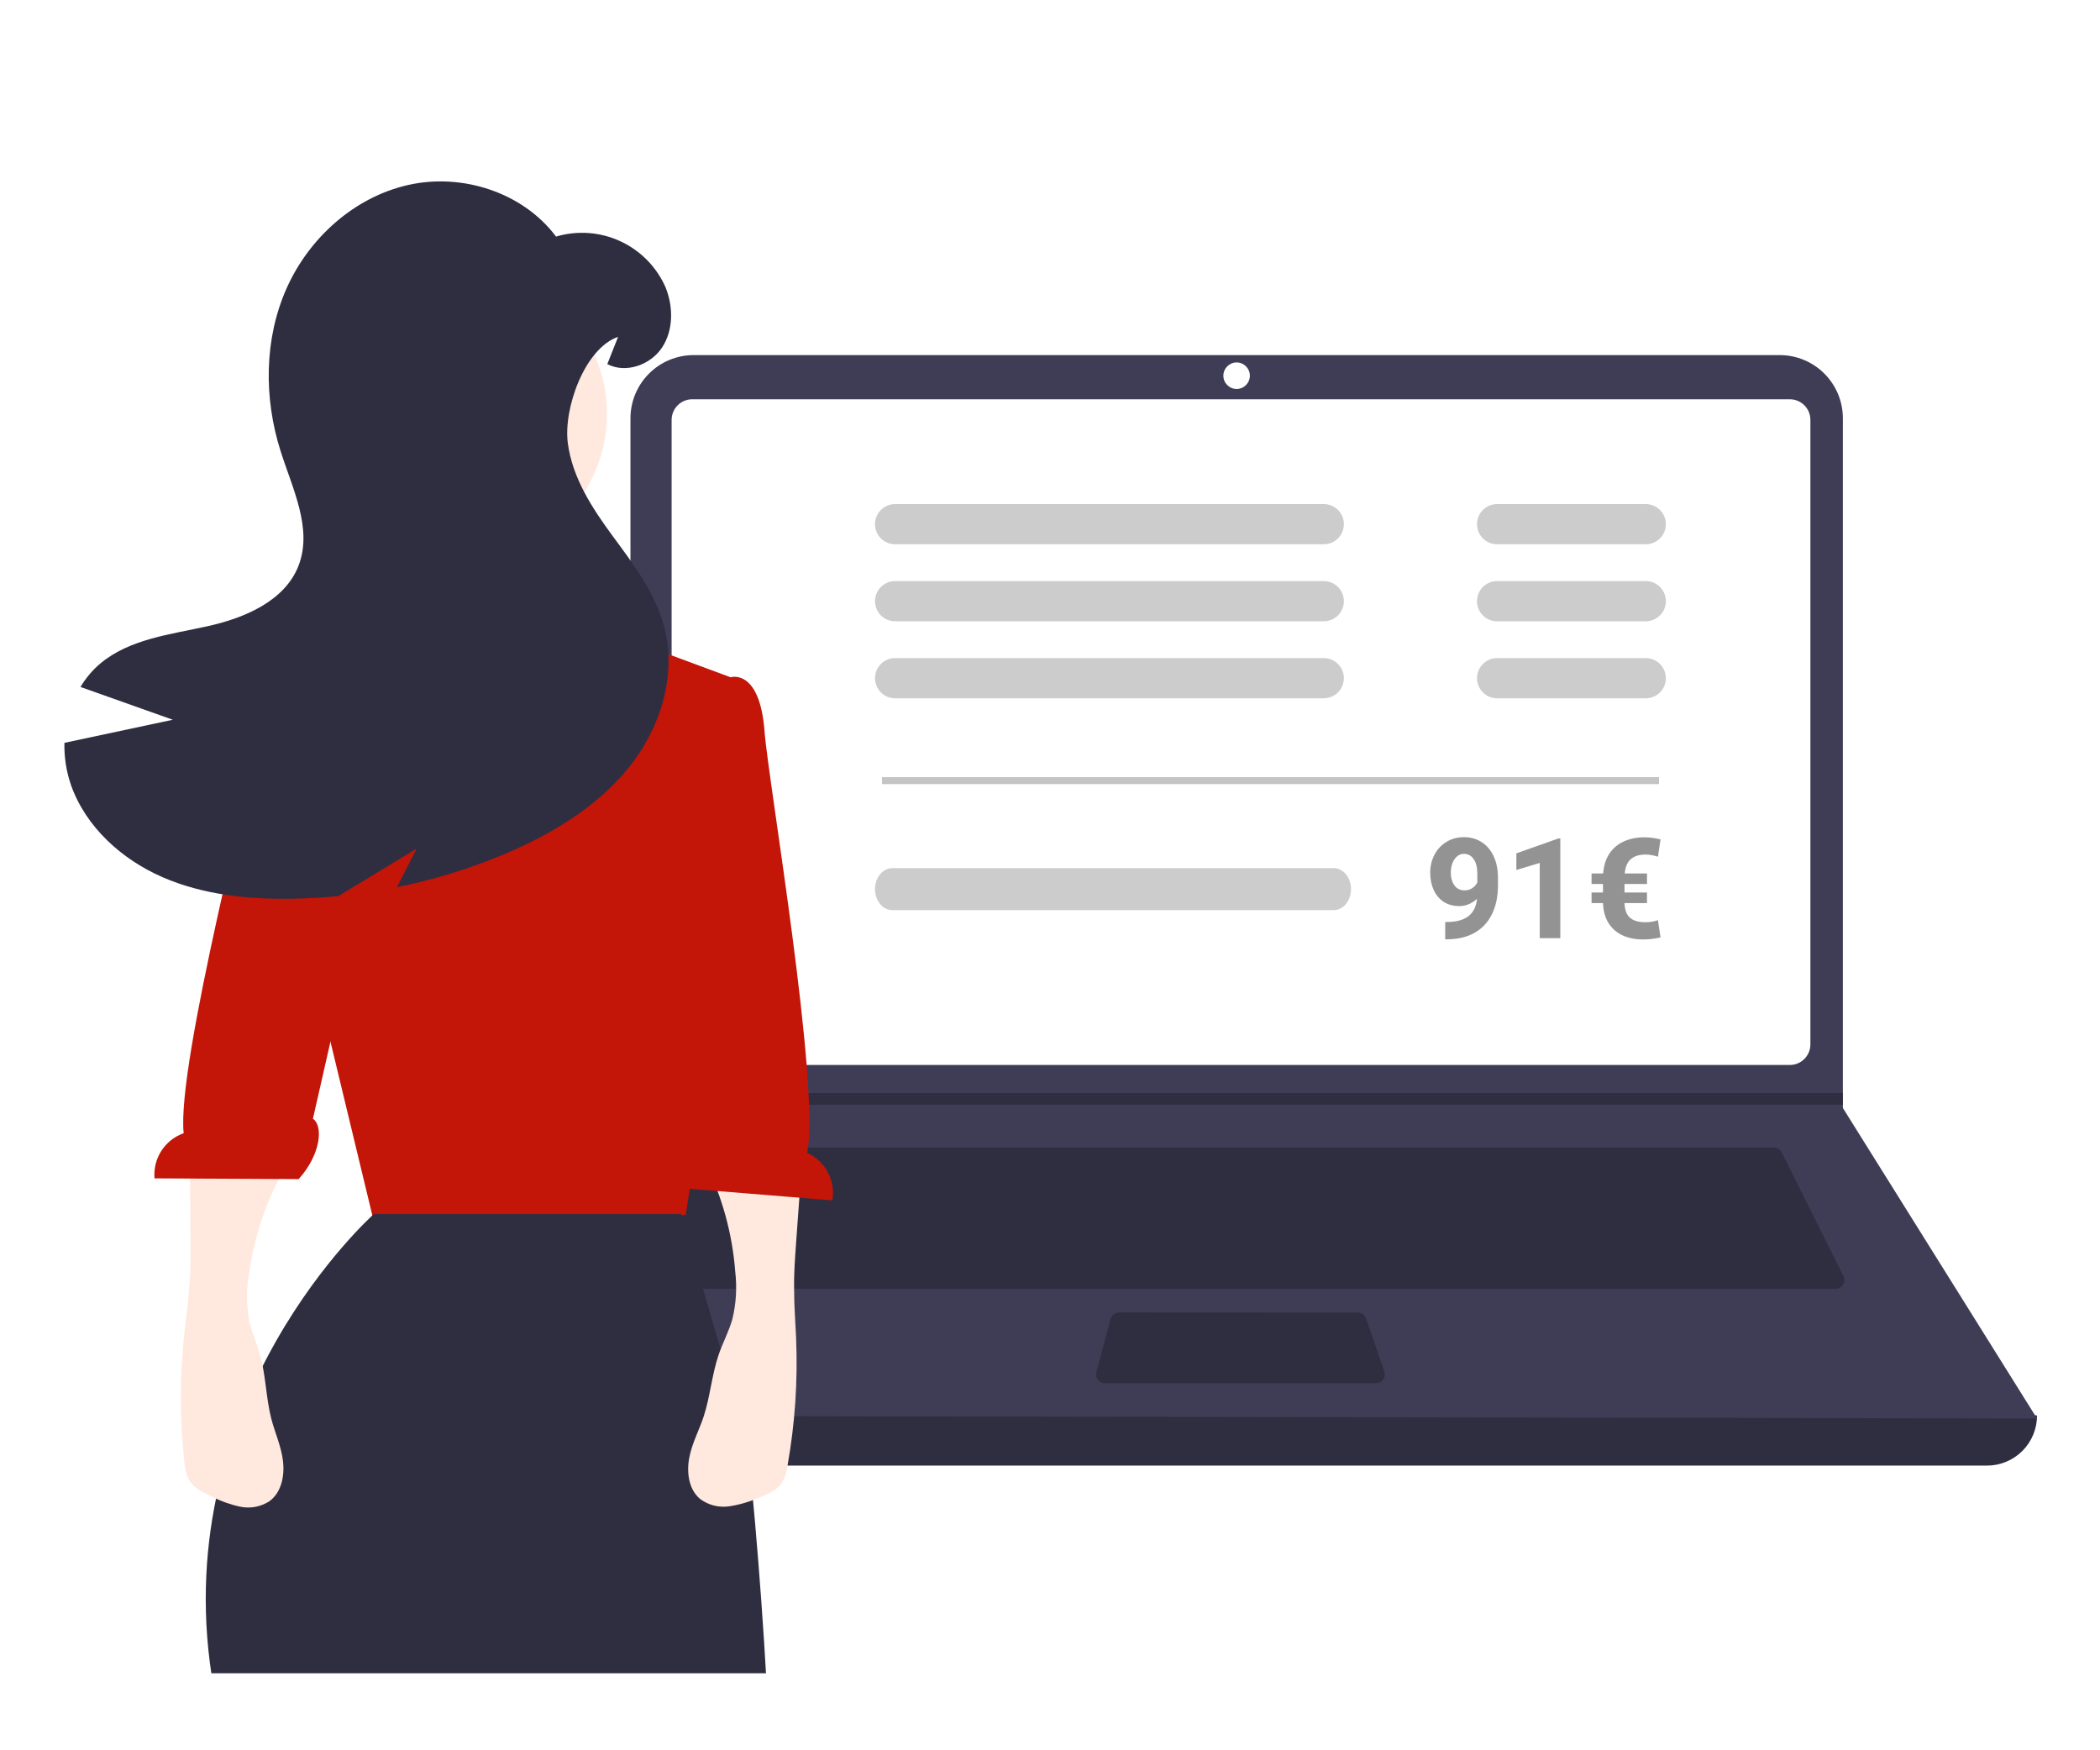
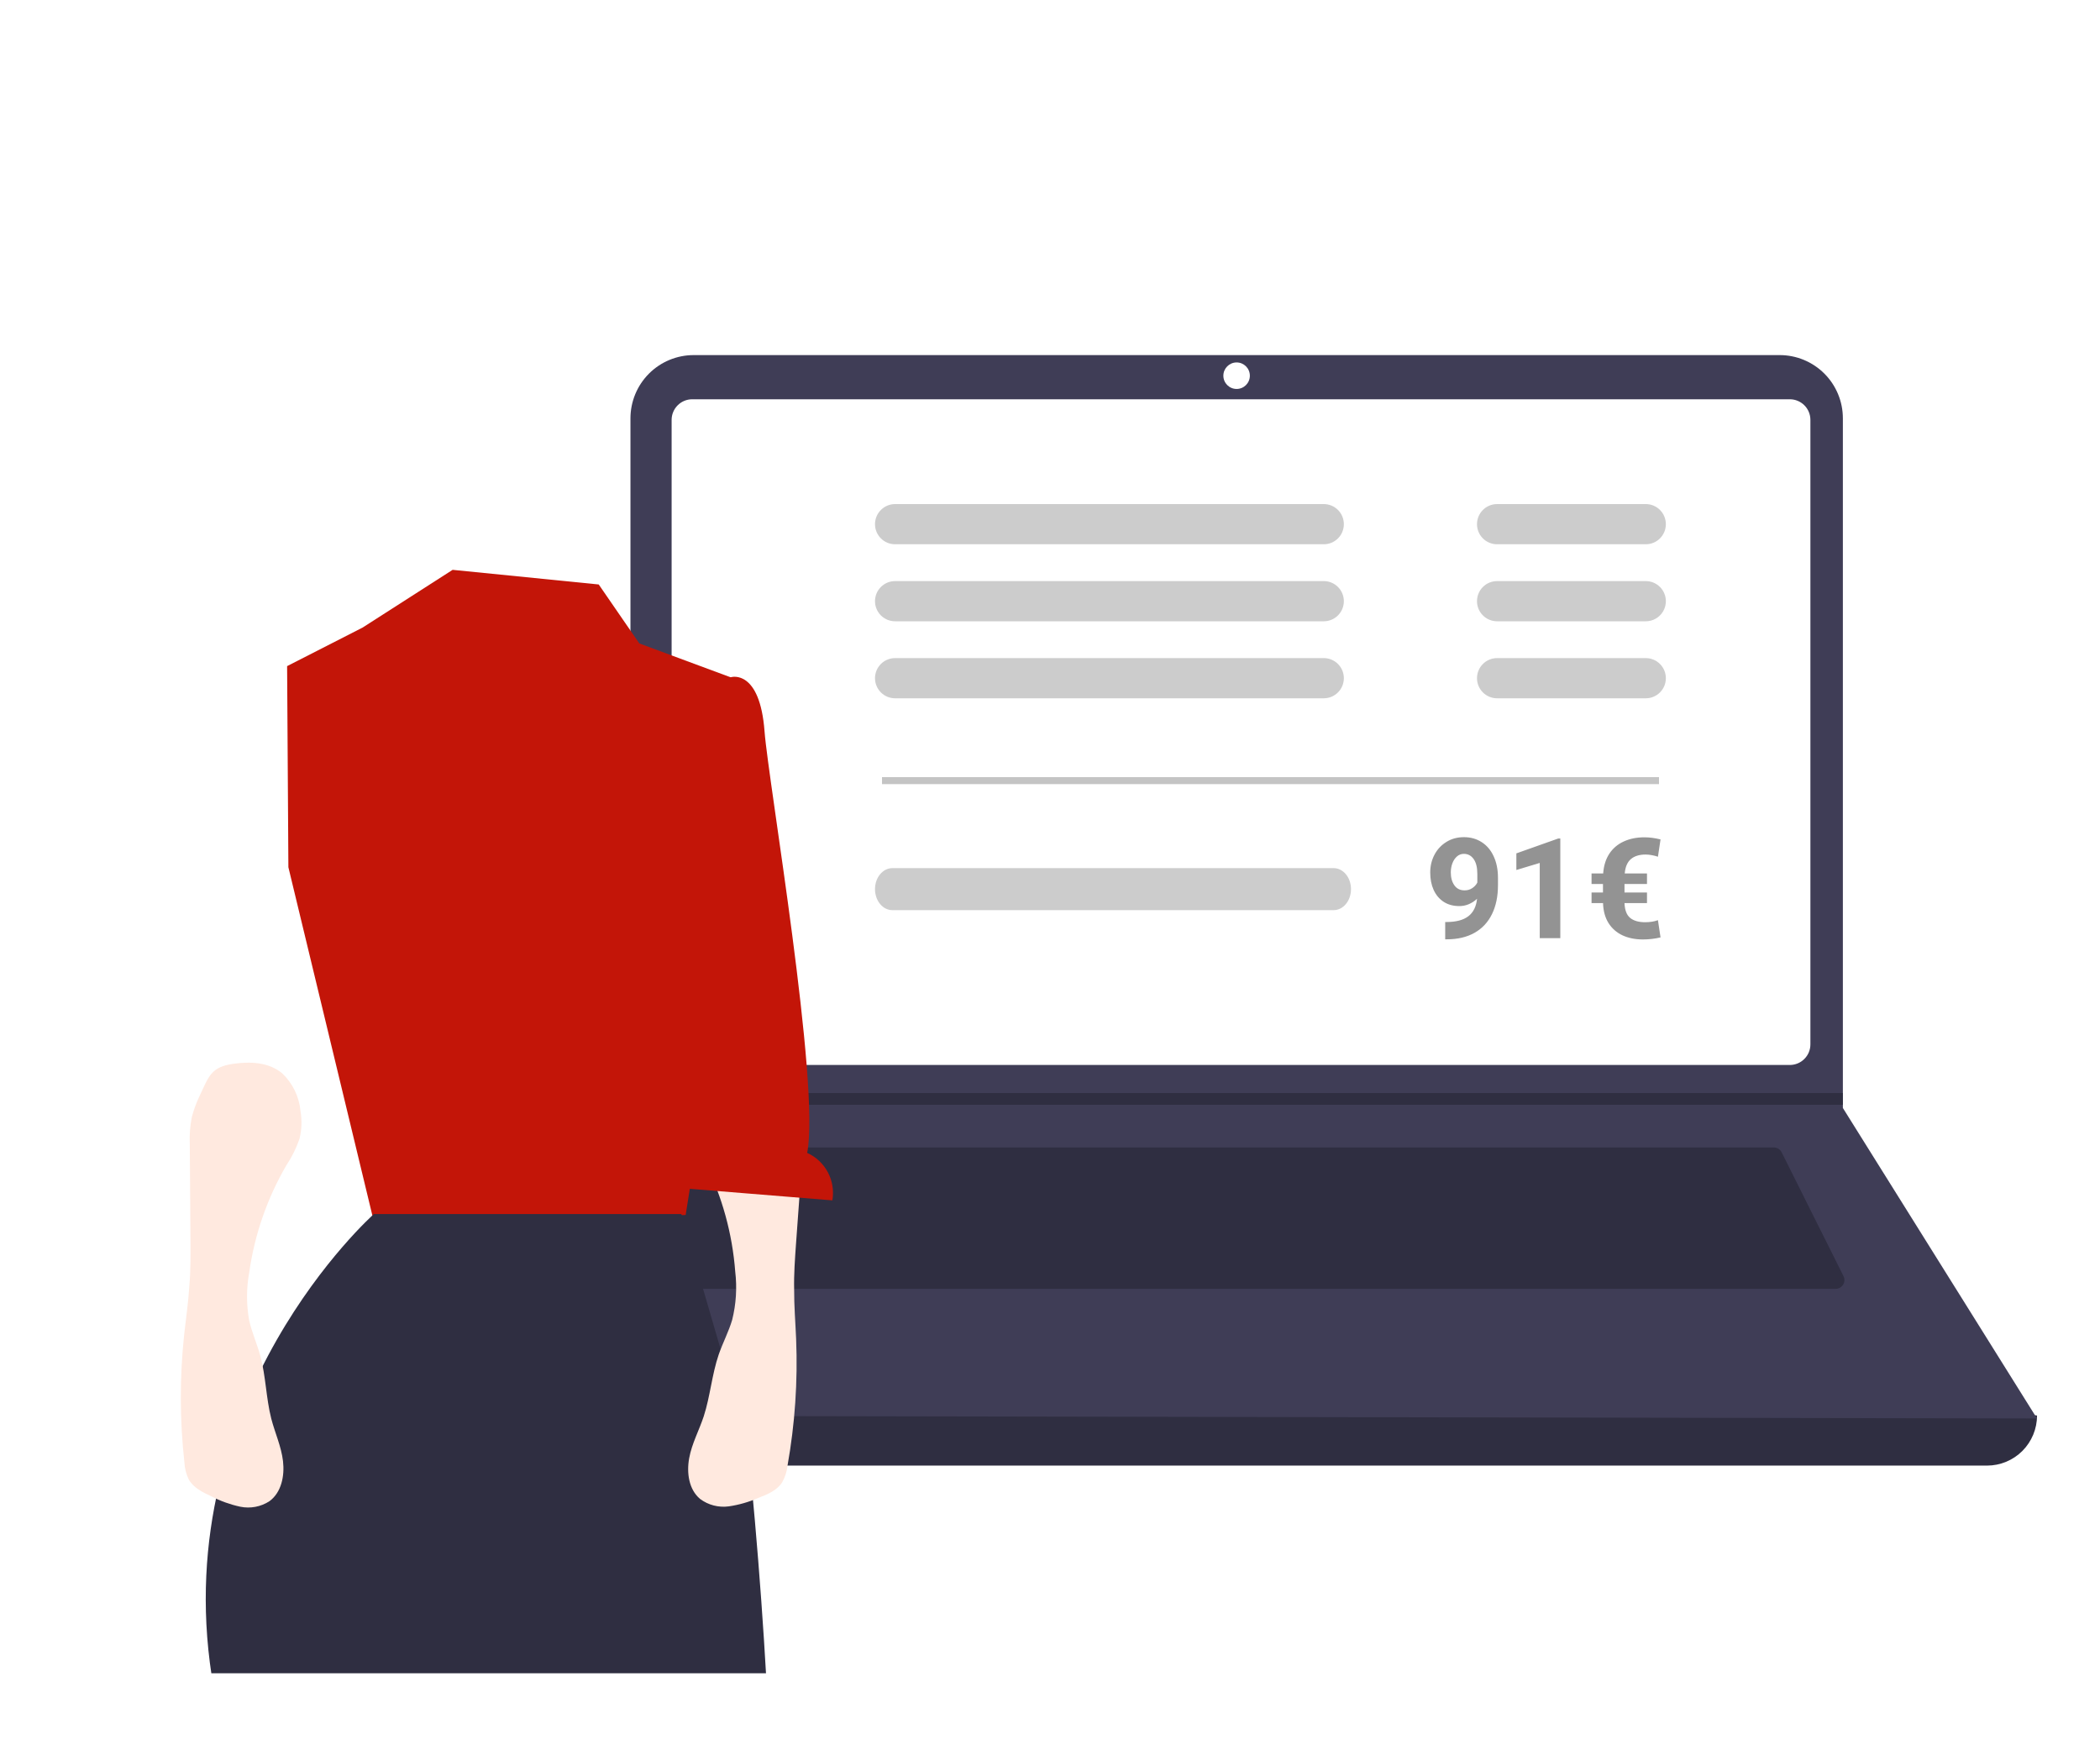
<svg xmlns="http://www.w3.org/2000/svg" width="300" height="250" viewBox="0 0 300 250" fill="none">
  <rect x="0" y="0" width="300" height="250" fill="#808080" stroke="none" />
  <g clip-path="url(#clip0_80_1795)">
    <rect width="300" height="250" fill="white" />
    <g clip-path="url(#clip1_80_1795)">
      <path d="M283.852 209.338H70.722C69.784 209.337 68.856 209.152 67.989 208.792C67.123 208.432 66.336 207.905 65.673 207.241C65.01 206.576 64.485 205.788 64.126 204.92C63.768 204.052 63.584 203.123 63.585 202.184C140.841 193.198 216.648 193.198 291.005 202.184C291.005 204.081 290.252 205.901 288.912 207.243C287.571 208.584 285.753 209.338 283.857 209.338H283.852Z" fill="#2F2E41" />
      <path d="M291 202.607L63.585 202.184L89.94 157.798L90.065 157.584V59.758C90.065 58.57 90.299 57.395 90.753 56.298C91.207 55.201 91.873 54.204 92.712 53.365C93.551 52.526 94.547 51.86 95.643 51.406C96.739 50.952 97.914 50.719 99.1 50.72H254.223C255.41 50.717 256.586 50.949 257.684 51.402C258.782 51.855 259.779 52.52 260.62 53.36C261.46 54.199 262.126 55.197 262.581 56.295C263.036 57.392 263.269 58.569 263.268 59.758V158.257L291 202.607Z" fill="#3F3D56" />
      <path d="M98.886 57.029C98.107 57.03 97.36 57.34 96.809 57.892C96.258 58.444 95.947 59.191 95.946 59.972V149.172C95.947 149.952 96.258 150.7 96.809 151.252C97.36 151.803 98.107 152.114 98.886 152.115H255.688C256.468 152.115 257.216 151.805 257.767 151.253C258.319 150.701 258.628 149.953 258.628 149.172V59.972C258.628 59.191 258.319 58.443 257.767 57.891C257.216 57.339 256.468 57.029 255.688 57.029H98.886Z" fill="white" />
      <path d="M99.559 163.898C99.318 163.898 99.083 163.968 98.88 164.098C98.678 164.229 98.517 164.415 98.417 164.634L90.279 182.303C90.21 182.453 90.171 182.616 90.165 182.782C90.158 182.948 90.185 183.113 90.242 183.269C90.3 183.424 90.388 183.567 90.5 183.689C90.613 183.81 90.749 183.909 90.899 183.978C91.063 184.052 91.241 184.091 91.421 184.092H262.226C262.441 184.093 262.653 184.039 262.841 183.934C263.029 183.83 263.187 183.679 263.301 183.495C263.414 183.312 263.478 183.103 263.487 182.887C263.496 182.672 263.449 182.458 263.352 182.266L254.525 164.597C254.422 164.386 254.262 164.209 254.063 164.085C253.863 163.962 253.633 163.897 253.399 163.898H99.559Z" fill="#2F2E41" />
      <path d="M176.659 55.557C177.704 55.557 178.551 54.709 178.551 53.663C178.551 52.617 177.704 51.769 176.659 51.769C175.614 51.769 174.766 52.617 174.766 53.663C174.766 54.709 175.614 55.557 176.659 55.557Z" fill="white" />
-       <path d="M159.871 187.458C159.593 187.459 159.324 187.55 159.103 187.719C158.883 187.888 158.724 188.124 158.651 188.392L156.618 195.964C156.572 196.125 156.558 196.294 156.578 196.46C156.598 196.626 156.651 196.787 156.733 196.932C156.816 197.078 156.926 197.206 157.059 197.308C157.191 197.411 157.342 197.486 157.504 197.529C157.611 197.556 157.722 197.57 157.832 197.571H196.575C196.741 197.571 196.905 197.539 197.058 197.475C197.211 197.412 197.35 197.319 197.467 197.201C197.584 197.084 197.677 196.945 197.741 196.792C197.804 196.638 197.837 196.474 197.837 196.308C197.838 196.168 197.815 196.029 197.769 195.896L195.162 188.324C195.078 188.076 194.918 187.86 194.705 187.707C194.492 187.555 194.236 187.473 193.974 187.474L159.871 187.458Z" fill="#2F2E41" />
      <path d="M263.253 156.117V157.798H89.935L90.065 157.589V156.117H263.253Z" fill="#2F2E41" />
      <path d="M189.113 88.74H127.868C127.107 88.74 126.378 88.438 125.84 87.899C125.302 87.361 125 86.631 125 85.87C125 85.109 125.302 84.379 125.84 83.841C126.378 83.302 127.107 83 127.868 83H189.113C189.873 83 190.602 83.302 191.14 83.841C191.678 84.379 191.98 85.109 191.98 85.87C191.98 86.631 191.678 87.361 191.14 87.899C190.602 88.438 189.873 88.74 189.113 88.74Z" fill="#CCCCCC" />
      <path d="M189.113 77.74H127.868C127.107 77.74 126.378 77.438 125.84 76.899C125.302 76.361 125 75.631 125 74.87C125 74.109 125.302 73.379 125.84 72.841C126.378 72.302 127.107 72 127.868 72H189.113C189.873 72 190.602 72.302 191.14 72.841C191.678 73.379 191.98 74.109 191.98 74.87C191.98 75.631 191.678 76.361 191.14 76.899C190.602 77.438 189.873 77.74 189.113 77.74Z" fill="#CCCCCC" />
      <path d="M235.113 77.74H213.868C213.107 77.74 212.378 77.438 211.84 76.899C211.302 76.361 211 75.631 211 74.87C211 74.109 211.302 73.379 211.84 72.841C212.378 72.302 213.107 72 213.868 72H235.113C235.873 72 236.602 72.302 237.14 72.841C237.678 73.379 237.98 74.109 237.98 74.87C237.98 75.631 237.678 76.361 237.14 76.899C236.602 77.438 235.873 77.74 235.113 77.74Z" fill="#CCCCCC" />
      <path d="M235.113 88.74H213.868C213.107 88.74 212.378 88.438 211.84 87.899C211.302 87.361 211 86.631 211 85.87C211 85.109 211.302 84.379 211.84 83.841C212.378 83.302 213.107 83 213.868 83H235.113C235.873 83 236.602 83.302 237.14 83.841C237.678 84.379 237.98 85.109 237.98 85.87C237.98 86.631 237.678 87.361 237.14 87.899C236.602 88.438 235.873 88.74 235.113 88.74Z" fill="#CCCCCC" />
      <path d="M235.113 99.74H213.868C213.107 99.74 212.378 99.438 211.84 98.899C211.302 98.361 211 97.631 211 96.87C211 96.109 211.302 95.379 211.84 94.841C212.378 94.302 213.107 94 213.868 94H235.113C235.873 94 236.602 94.302 237.14 94.841C237.678 95.379 237.98 96.109 237.98 96.87C237.98 97.631 237.678 98.361 237.14 98.899C236.602 99.438 235.873 99.74 235.113 99.74Z" fill="#CCCCCC" />
      <path d="M189.113 99.74H127.868C127.107 99.74 126.378 99.438 125.84 98.899C125.302 98.361 125 97.631 125 96.87C125 96.109 125.302 95.379 125.84 94.841C126.378 94.302 127.107 94 127.868 94H189.113C189.873 94 190.602 94.302 191.14 94.841C191.678 95.379 191.98 96.109 191.98 96.87C191.98 97.631 191.678 98.361 191.14 98.899C190.602 99.438 189.873 99.74 189.113 99.74Z" fill="#CCCCCC" />
      <path d="M190.525 130H127.475C126.818 130 126.189 129.684 125.725 129.121C125.261 128.559 125 127.796 125 127C125 126.204 125.261 125.441 125.725 124.879C126.189 124.316 126.818 124 127.475 124H190.525C191.182 124 191.811 124.316 192.275 124.879C192.739 125.441 193 126.204 193 127C193 127.796 192.739 128.559 192.275 129.121C191.811 129.684 191.182 130 190.525 130Z" fill="#CCCCCC" />
      <path d="M209.133 119.576C210.09 119.576 210.936 119.814 211.672 120.289C212.408 120.758 212.977 121.432 213.381 122.311C213.791 123.189 213.996 124.215 213.996 125.387V126.432C213.996 128.033 213.71 129.413 213.137 130.572C212.57 131.731 211.74 132.62 210.646 133.238C209.553 133.857 208.231 134.166 206.682 134.166H206.457V131.695H206.643C208.003 131.695 209.042 131.422 209.758 130.875C210.474 130.328 210.891 129.495 211.008 128.375C210.663 128.701 210.272 128.958 209.836 129.146C209.406 129.329 208.954 129.42 208.479 129.42C207.613 129.42 206.867 129.218 206.242 128.814C205.617 128.404 205.139 127.838 204.807 127.115C204.481 126.393 204.318 125.562 204.318 124.625C204.318 123.701 204.52 122.854 204.924 122.086C205.327 121.318 205.894 120.709 206.623 120.26C207.352 119.804 208.189 119.576 209.133 119.576ZM209.221 127.174C209.637 127.174 210.002 127.07 210.314 126.861C210.633 126.653 210.878 126.386 211.047 126.061V124.84C211.047 123.902 210.871 123.189 210.52 122.701C210.168 122.206 209.702 121.959 209.123 121.959C208.745 121.959 208.413 122.086 208.127 122.34C207.847 122.587 207.632 122.913 207.482 123.316C207.333 123.72 207.258 124.15 207.258 124.605C207.258 125.354 207.427 125.969 207.766 126.451C208.104 126.933 208.589 127.174 209.221 127.174ZM219.963 134V123.258L216.623 124.264V121.891L222.6 119.771H222.902V134H219.963ZM235.021 131.725C235.712 131.725 236.32 131.627 236.848 131.432L237.219 133.893C236.398 134.088 235.559 134.186 234.699 134.186C233.605 134.186 232.635 133.99 231.789 133.6C230.943 133.202 230.275 132.617 229.787 131.842C229.299 131.061 229.038 130.11 229.006 128.99H227.365V127.477H228.996V126.266H227.365V124.762H229.025C229.104 123.655 229.396 122.714 229.904 121.939C230.419 121.165 231.105 120.582 231.965 120.191C232.824 119.794 233.811 119.596 234.924 119.596C235.633 119.596 236.398 119.697 237.219 119.898L236.848 122.369C236.581 122.278 236.291 122.203 235.979 122.145C235.673 122.086 235.376 122.057 235.09 122.057C234.191 122.057 233.488 122.275 232.98 122.711C232.479 123.141 232.186 123.824 232.102 124.762H235.285V126.266H232.072V127.477H235.285V128.99H232.072C232.111 129.993 232.382 130.699 232.883 131.109C233.384 131.52 234.097 131.725 235.021 131.725Z" fill="#939393" />
      <rect x="126" y="111" width="111" height="1" fill="#C4C4C4" />
      <path d="M52.521 143.826L54.156 158.954L53.19 178.79L97.098 173.568L101.22 143.826L95.968 143.879L52.521 143.826Z" fill="#FFB6B6" />
      <path d="M104.908 96.938L91.333 91.907L85.532 83.482L64.661 81.393L51.79 89.644L41.015 95.145L41.198 123.868L53.599 175.283L97.951 173.542L103.795 136.872C103.795 136.872 117.352 118.646 102.751 108.201L104.908 96.938Z" fill="#C31508" />
      <path d="M25.605 386.536H25.71L27.562 326.288C26.368 323.981 25.761 321.414 25.796 318.816C25.831 316.218 26.506 313.669 27.762 311.395L28.032 310.916L27.345 307.739C26.465 303.655 26.869 299.399 28.501 295.554L30.241 239.352C24.092 199.436 53.408 173.411 53.408 173.411H97.333L106.76 205.842C112.995 266.631 111.865 325.87 101.977 383.255L102.247 383.394C103.212 383.725 103.629 385.074 103.177 386.397C102.725 387.72 101.56 388.53 100.568 388.19L77.375 387.389C76.401 387.05 75.984 385.701 76.444 384.378C76.905 383.055 78.062 382.254 79.053 382.585L80.636 383.386L77.27 325.243L77.644 314.624L76.871 302.578L73.314 248.387L59.86 315.025L46.111 387.207C46.494 387.552 46.762 388.006 46.88 388.509C46.998 389.011 46.959 389.537 46.77 390.017C46.581 390.496 46.25 390.907 45.822 391.193C45.393 391.48 44.887 391.629 44.372 391.62H25.605C24.932 391.62 24.286 391.352 23.81 390.875C23.334 390.399 23.066 389.752 23.066 389.078C23.066 388.404 23.334 387.758 23.81 387.281C24.286 386.804 24.932 386.536 25.605 386.536Z" fill="#2F2E41" />
      <path d="M33.324 151.949C35.709 151.61 38.352 151.686 40.303 153.299C41.806 154.719 42.74 156.638 42.928 158.698C43.154 160.01 43.106 161.356 42.789 162.649C42.328 163.992 41.696 165.27 40.907 166.451C38.177 171.14 36.379 176.312 35.614 181.683C35.188 183.97 35.182 186.316 35.597 188.604C35.986 190.32 36.715 191.947 37.186 193.646C37.981 196.583 38.004 199.67 38.747 202.612C39.277 204.663 40.183 206.592 40.43 208.704C40.677 210.816 40.197 213.17 38.5 214.419C37.265 215.224 35.762 215.508 34.319 215.209C32.892 214.902 31.512 214.407 30.216 213.737C28.964 213.159 27.631 212.509 26.961 211.308C26.59 210.544 26.379 209.711 26.343 208.862C25.672 202.834 25.659 196.75 26.302 190.718C26.554 188.372 26.905 186.058 27.049 183.676C27.239 181.501 27.219 179.321 27.208 177.15L27.112 163.415C27.054 162.128 27.15 160.838 27.399 159.573C27.676 158.519 28.053 157.494 28.525 156.512C29.854 153.696 30.141 152.407 33.324 151.949Z" fill="#FFE9DF" />
-       <path d="M42.859 95.076C42.859 95.076 38.919 93.596 37.493 102.404C36.345 109.454 25.179 152.017 26.24 161.861C24.93 162.323 23.81 163.206 23.056 164.374C22.303 165.541 21.957 166.926 22.075 168.311L42.667 168.415C45.816 164.934 46.224 160.817 44.703 159.798L47.555 147.256L60.965 106.66L45.72 96.137L42.859 95.076Z" fill="#C31508" />
      <path d="M109.267 152.1C106.909 151.605 104.267 151.508 102.215 152.989C100.621 154.308 99.564 156.162 99.241 158.204C98.93 159.499 98.889 160.845 99.121 162.157C99.493 163.527 100.04 164.843 100.749 166.073C103.167 170.931 104.621 176.21 105.032 181.62C105.308 183.93 105.16 186.271 104.596 188.527C104.096 190.214 103.261 191.789 102.68 193.454C101.694 196.333 101.469 199.411 100.534 202.299C99.871 204.31 98.841 206.175 98.456 208.267C98.071 210.358 98.395 212.738 100.007 214.096C101.186 214.98 102.667 215.362 104.127 215.159C105.571 214.946 106.98 214.542 108.317 213.958C109.605 213.464 110.977 212.902 111.725 211.748C112.145 211.01 112.41 210.193 112.502 209.348C113.566 203.377 113.979 197.307 113.732 191.246C113.635 188.889 113.436 186.556 113.449 184.17C113.401 181.987 113.565 179.813 113.717 177.648L114.714 163.949C114.856 162.668 114.845 161.374 114.679 160.096C114.472 159.026 114.163 157.979 113.757 156.968C112.615 154.07 112.413 152.765 109.267 152.1Z" fill="#FFE9DF" />
      <path d="M104.499 96.712C104.499 96.712 108.551 95.572 109.221 104.467C109.752 111.587 117.222 154.95 115.309 164.672C116.575 165.243 117.616 166.219 118.268 167.446C118.919 168.674 119.145 170.083 118.909 171.453L98.412 169.79C95.568 166.091 95.524 161.957 97.124 161.034L95.385 148.248L85.454 106.66L101.551 97.478L104.499 96.712Z" fill="#C31508" />
-       <path d="M65.948 79.913C77.417 79.913 86.715 70.607 86.715 59.128C86.715 47.649 77.417 38.343 65.948 38.343C54.478 38.343 45.181 47.649 45.181 59.128C45.181 70.607 54.478 79.913 65.948 79.913Z" fill="#FFE9DF" />
-       <path d="M24.684 102.805L11.5 98.122C12.256 96.847 13.22 95.709 14.352 94.753C18.535 91.272 24.31 90.628 29.623 89.453C34.937 88.278 40.72 85.849 42.668 80.749C44.685 75.457 41.755 69.747 40.059 64.35C37.685 56.83 37.728 48.431 40.928 41.215C44.129 34 50.599 28.159 58.321 26.419C66.043 24.678 74.714 27.489 79.436 33.791C82.482 32.886 85.753 33.126 88.635 34.464C91.517 35.802 93.812 38.147 95.089 41.059C96.194 43.818 96.22 47.151 94.585 49.632C92.95 52.113 89.428 53.392 86.758 52.008L88.297 48.118C83.558 49.728 80.471 58.301 81.114 63.271C81.758 68.241 84.593 72.584 87.576 76.632C90.559 80.679 93.663 84.779 94.907 89.627C96.724 96.59 94.272 104.206 89.689 109.794C85.106 115.382 78.74 119.168 72.105 121.979C67.14 124.066 61.981 125.655 56.704 126.723L59.521 121.213L48.338 127.994C46.172 128.203 43.989 128.325 41.815 128.368C35.467 128.481 28.988 127.811 23.188 125.278C17.387 122.745 12.256 118.124 10.143 112.135C9.472 110.197 9.154 108.154 9.204 106.103L24.684 102.805Z" fill="#2F2E41" />
    </g>
    <rect y="239" width="217" height="11" fill="white" />
  </g>
  <defs>
    <clipPath id="clip0_80_1795">
      <rect width="300" height="250" fill="white" />
    </clipPath>
    <clipPath id="clip1_80_1795">
      <rect width="300" height="250" fill="white" transform="translate(0 20)" />
    </clipPath>
  </defs>
</svg>